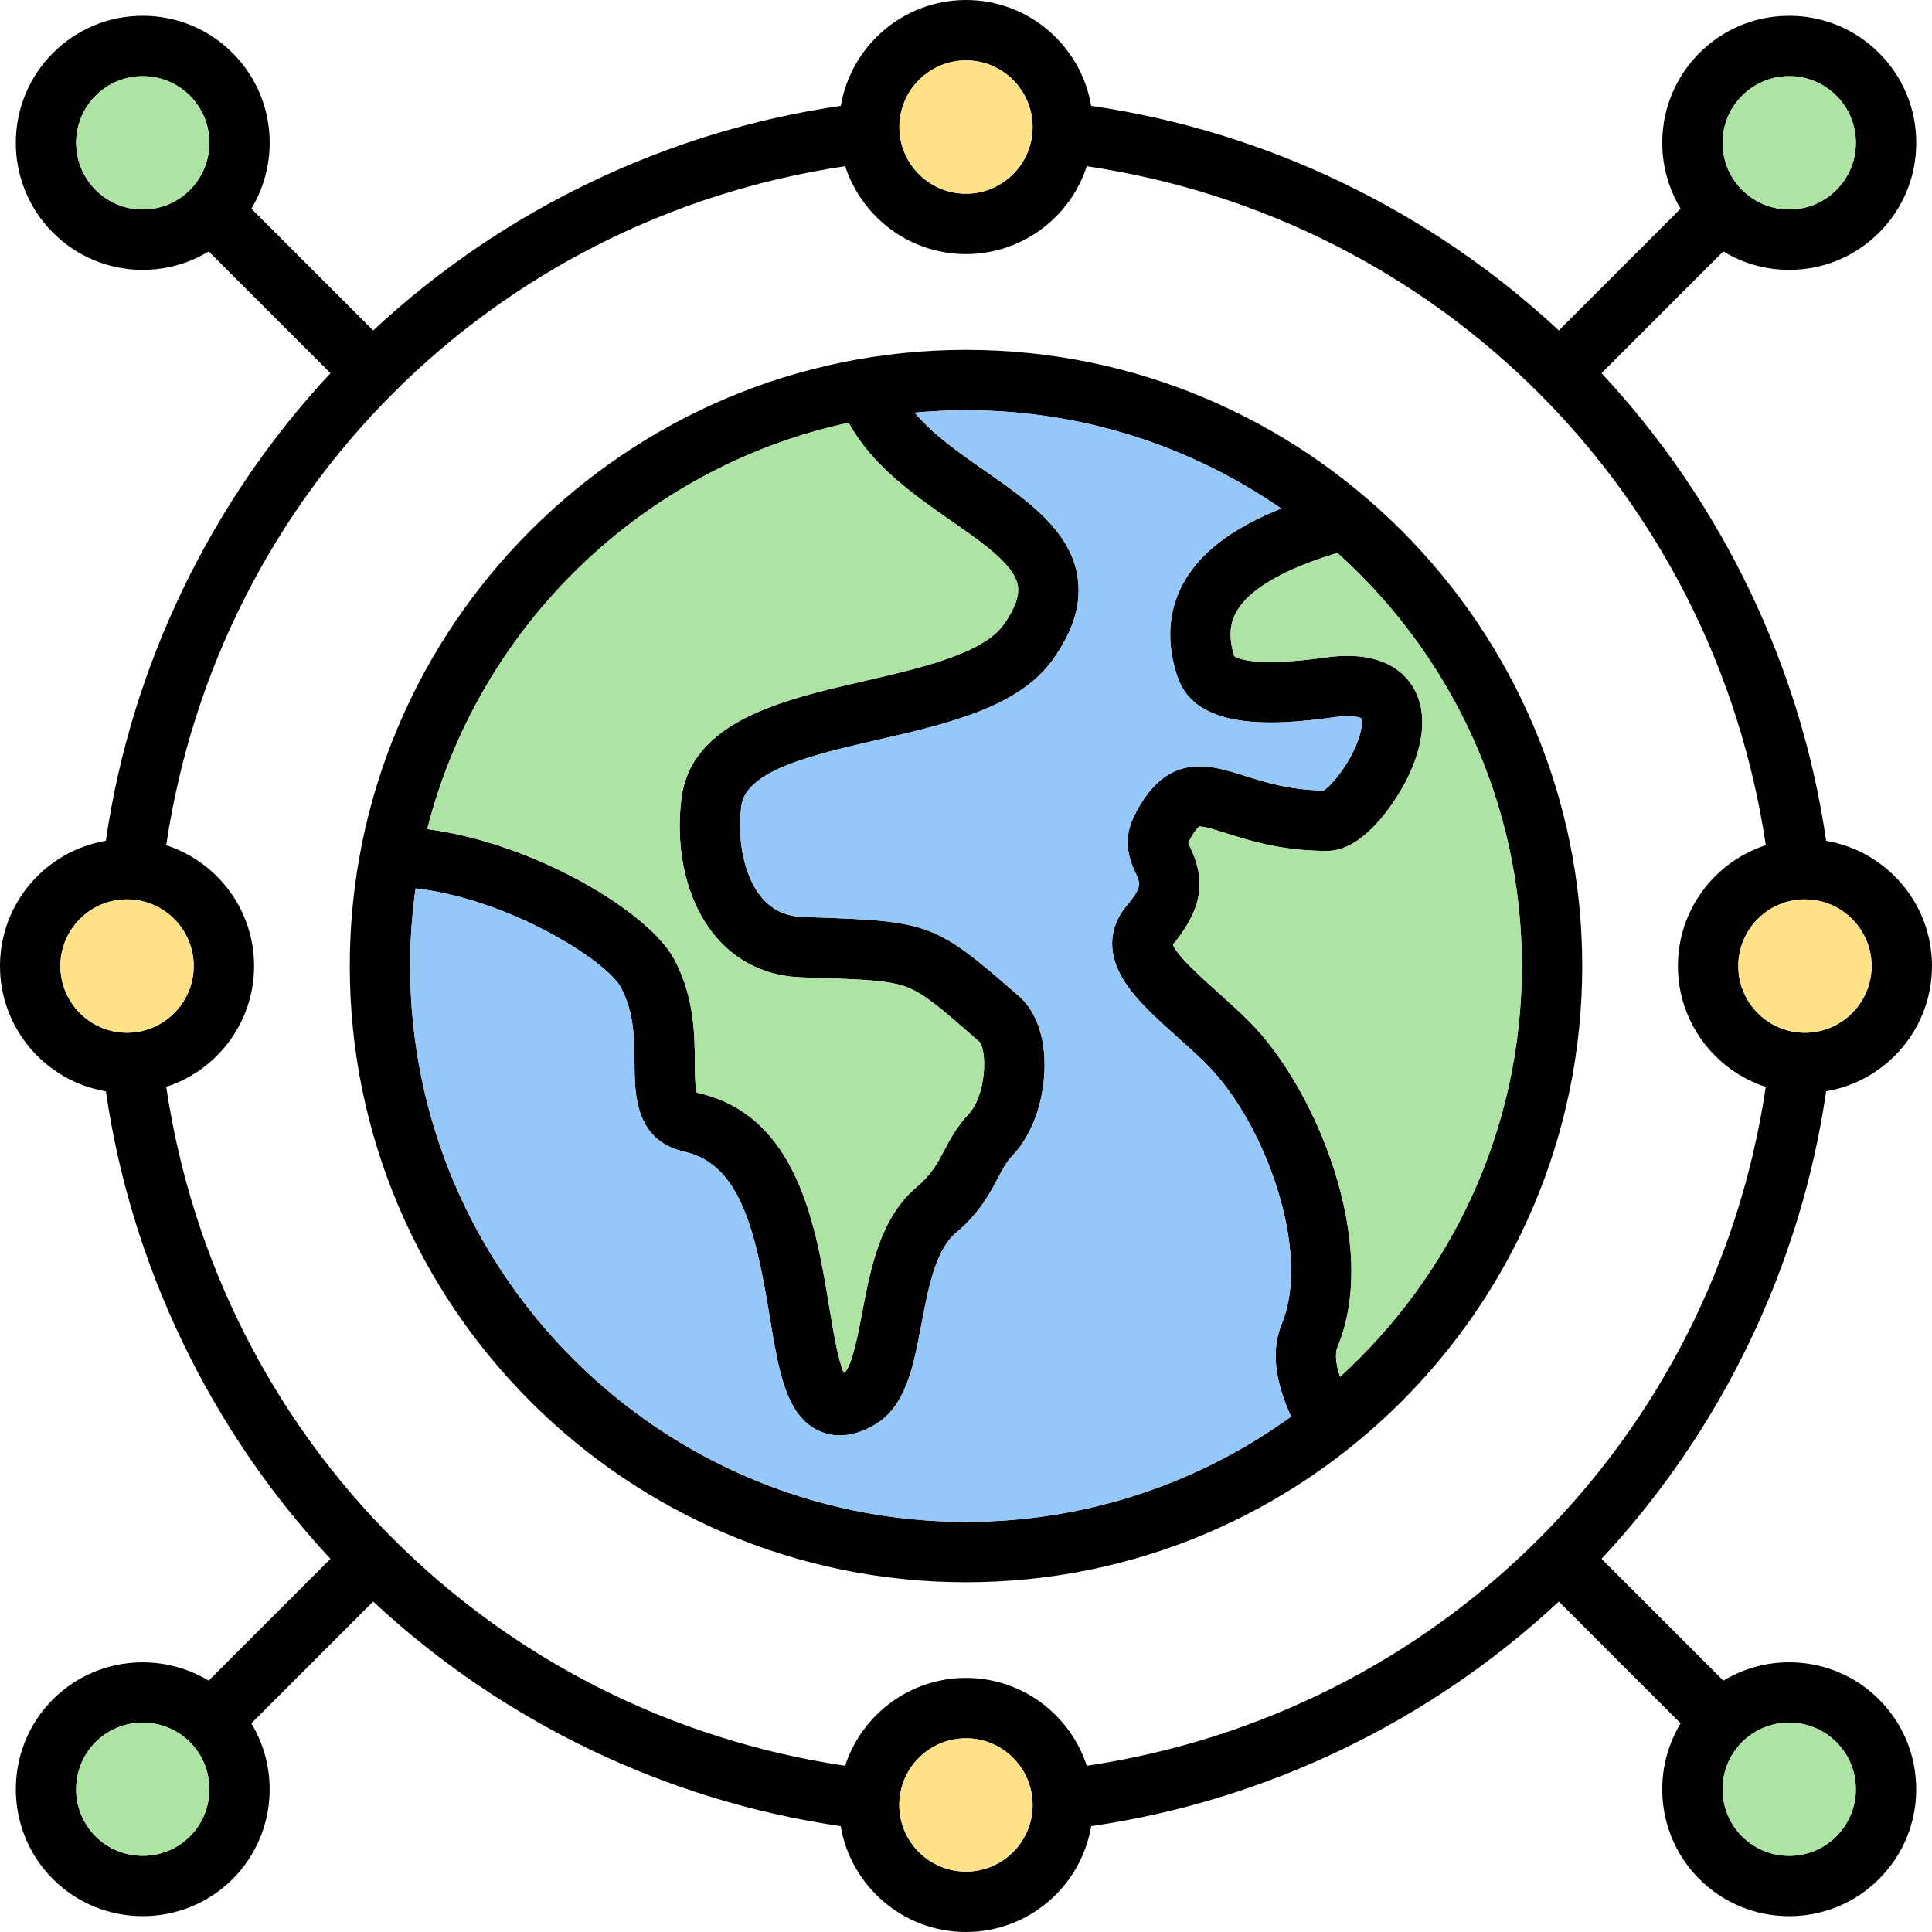
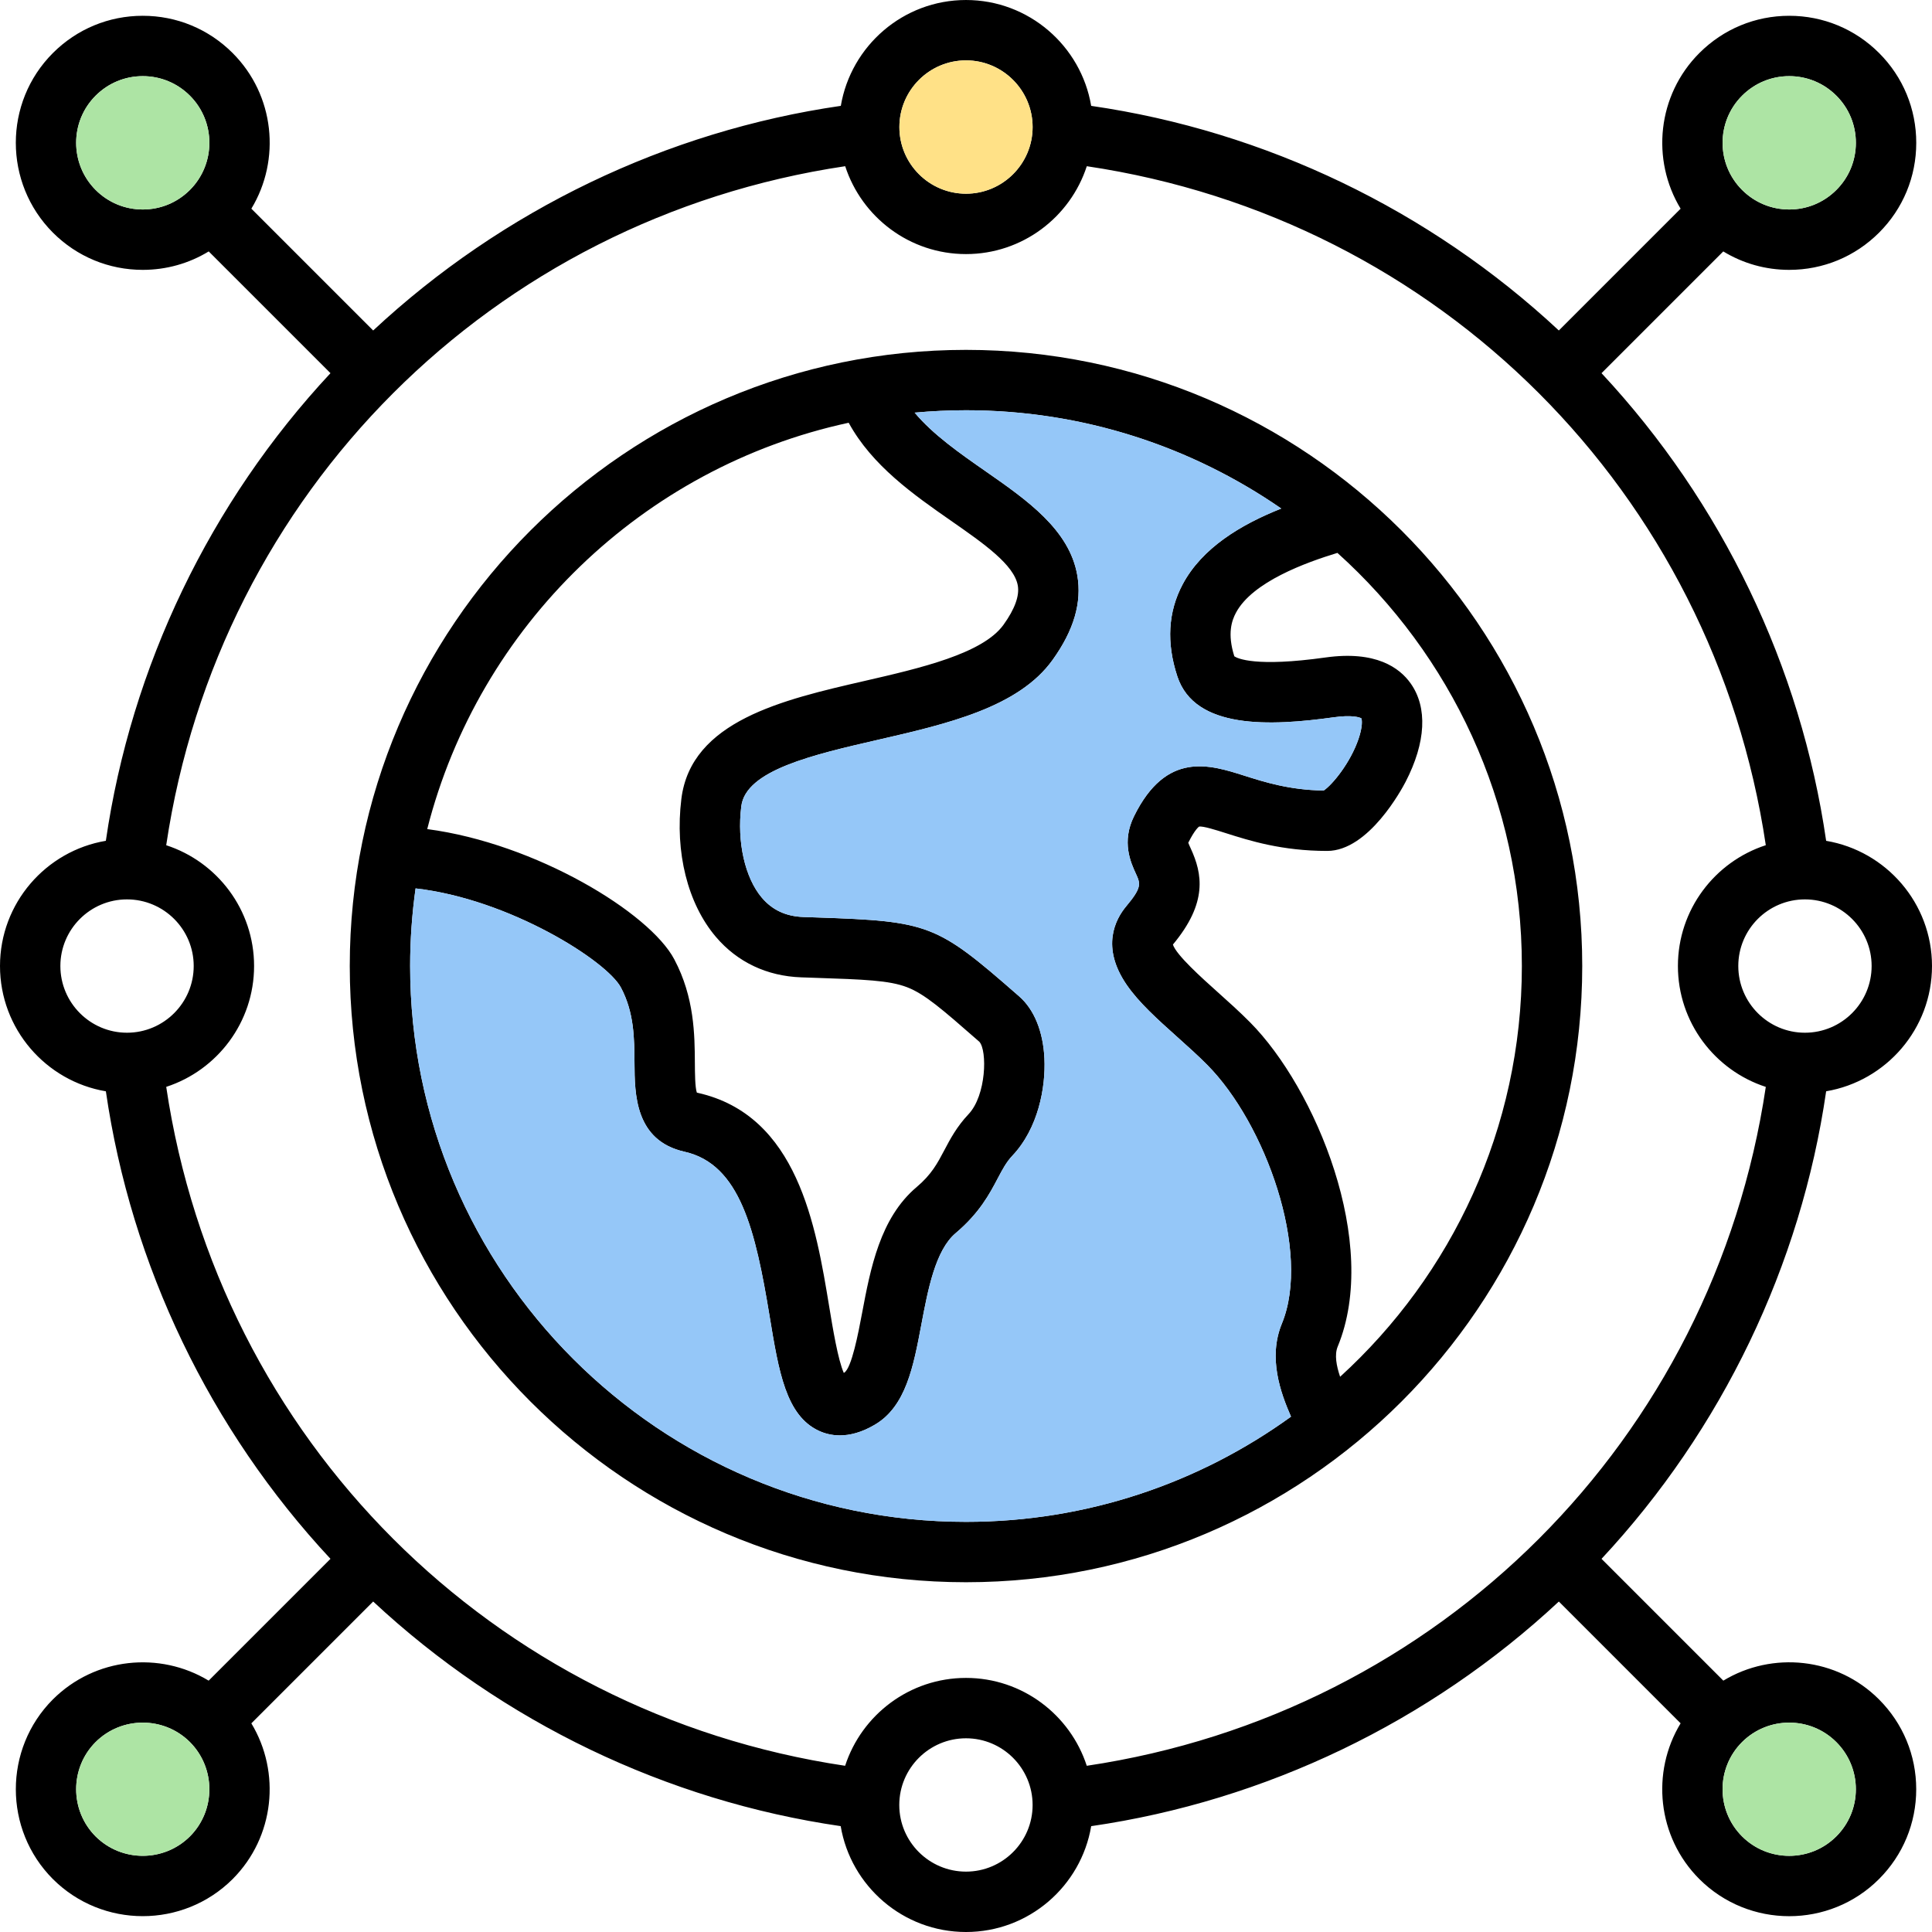
<svg xmlns="http://www.w3.org/2000/svg" id="Layer_1" enable-background="new 0 0 512 512" height="512" viewBox="0 0 512 512" width="512">
  <path d="m456.701 445.388-32.279-32.279c31.922-34.239 52.83-77.744 59.527-123.907 15.9-2.689 28.051-16.549 28.051-33.202 0-16.639-12.151-30.487-28.051-33.173-6.696-46.172-27.605-89.684-59.53-123.932l32.266-32.266c5.217 3.182 11.218 4.887 17.481 4.887 8.991 0 17.448-3.505 23.812-9.869 6.352-6.351 9.849-14.802 9.849-23.798s-3.497-17.448-9.848-23.798c-.001 0 0 0-.001 0-6.363-6.363-14.82-9.869-23.812-9.869s-17.448 3.505-23.813 9.869c-11.173 11.173-12.825 28.309-4.972 41.254l-32.274 32.274c-34.249-31.928-77.763-52.835-123.933-59.525-2.685-15.901-16.534-28.054-33.174-28.054-16.639 0-30.488 12.151-33.174 28.051-46.172 6.697-89.684 27.605-123.931 59.53l-32.281-32.282c7.844-12.954 6.193-30.089-4.967-41.249-6.364-6.364-14.821-9.869-23.812-9.869s-17.449 3.505-23.813 9.869c-.001.001 0 0-.001 0-13.103 13.104-13.107 34.453 0 47.596 6.364 6.364 14.821 9.869 23.812 9.869 6.261 0 12.261-1.704 17.48-4.888l32.267 32.266c-31.928 34.247-52.836 77.758-59.528 123.927-15.898 2.677-28.052 16.532-28.052 33.18 0 16.664 12.156 30.531 28.058 33.207 6.696 46.158 27.602 89.658 59.523 123.898l-32.283 32.282c-12.95-7.835-30.094-6.186-41.285 4.973-13.09 13.125-13.09 34.483 0 47.609l.017.016c6.561 6.542 15.177 9.814 23.798 9.814 8.625 0 17.254-3.276 23.827-9.83 11.141-11.174 12.791-28.308 4.955-41.266l32.285-32.285c34.239 31.917 77.739 52.823 123.898 59.525 2.677 15.901 16.544 28.057 33.207 28.057 16.647 0 30.502-12.153 33.178-28.051 46.173-6.698 89.687-27.604 123.931-59.525l32.271 32.271c-7.861 12.954-6.207 30.103 4.981 41.292 6.567 6.549 15.185 9.822 23.801 9.822 8.618 0 17.235-3.277 23.787-9.83 6.365-6.364 9.87-14.821 9.87-23.813s-3.505-17.448-9.869-23.812c-11.158-11.159-28.29-12.812-41.249-4.966zm-406.367-395.055c-3.343 3.343-7.782 5.183-12.5 5.183s-9.156-1.84-12.49-5.175c-6.88-6.898-6.883-18.103-.009-24.977h.001c3.342-3.342 7.78-5.183 12.498-5.183s9.157 1.84 12.499 5.183c6.874 6.875 6.871 18.079.001 24.969zm.008 436.323c-6.896 6.873-18.109 6.878-25.007.008-6.869-6.896-6.866-18.111-.007-24.989 6.893-6.877 18.114-6.877 24.997-.016 6.877 6.896 6.877 18.117.017 24.997zm445.658-230.656c0 9.75-7.932 17.682-17.682 17.682-9.734 0-17.653-7.932-17.653-17.682 0-9.734 7.919-17.653 17.653-17.653 9.75 0 17.682 7.919 17.682 17.653zm-34.334-230.636c3.343-3.342 7.782-5.183 12.5-5.183s9.156 1.84 12.498 5.183h.001c3.328 3.329 5.161 7.763 5.161 12.485s-1.833 9.156-5.162 12.484c-3.342 3.342-7.78 5.183-12.498 5.183s-9.157-1.84-12.499-5.183c-6.884-6.884-6.884-18.085-.001-24.969zm-205.666-9.364c9.734 0 17.653 7.932 17.653 17.682 0 9.734-7.919 17.653-17.653 17.653s-17.653-7.919-17.653-17.653c0-9.75 7.919-17.682 17.653-17.682zm-240 240c0-9.734 7.919-17.653 17.653-17.653 9.75 0 17.682 7.919 17.682 17.653 0 9.75-7.932 17.682-17.682 17.682-9.734-.001-17.653-7.933-17.653-17.682zm240 240c-9.75 0-17.682-7.919-17.682-17.654 0-9.75 7.932-17.681 17.682-17.681 9.734 0 17.653 7.932 17.653 17.681 0 9.734-7.919 17.654-17.653 17.654zm32.006-28.046c-4.387-13.5-17.073-23.289-32.006-23.289-14.945 0-27.64 9.787-32.032 23.285-93.444-13.928-166.005-86.491-179.917-179.919 13.498-4.392 23.284-17.087 23.284-32.031 0-14.932-9.788-27.618-23.287-32.005 13.902-93.448 86.477-166.027 179.939-179.948 4.382 13.499 17.073 23.288 32.013 23.288 14.939 0 27.63-9.788 32.012-23.286 93.444 13.906 166.021 86.479 179.943 179.938-13.5 4.381-23.29 17.072-23.29 32.013 0 14.954 9.79 27.656 23.29 32.04-13.922 93.429-86.503 165.997-179.949 179.914zm198.631 18.71c-6.874 6.875-18.079 6.871-24.97 0-6.892-6.892-6.892-18.106-.009-24.989 3.451-3.441 7.979-5.162 12.504-5.162 4.521 0 9.039 1.718 12.475 5.154 3.342 3.342 5.183 7.78 5.183 12.498s-1.841 9.157-5.183 12.499zm-230.637-393.944c-90.049 0-163.309 73.247-163.309 163.28 0 90.048 73.26 163.308 163.309 163.308s163.309-73.26 163.309-163.308c0-90.033-73.26-163.28-163.309-163.28zm-31.091 19.312c6.208 11.378 17.233 19.086 27.158 26 8.595 5.986 16.713 11.641 17.664 17.161.469 2.719-.8 6.2-3.77 10.35-5.516 7.712-22.185 11.544-36.892 14.925-21.545 4.954-45.965 10.567-48.502 31.264-1.749 14.11 1.678 27.78 9.167 36.568 5.69 6.678 13.498 10.38 22.591 10.707l3.578.122c13.124.442 19.712.664 24.474 2.493 4.689 1.801 9.359 5.885 18.665 14.022l.496.432c2.122 2.323 1.864 14.194-2.866 19.193-3.13 3.316-4.884 6.644-6.431 9.58-1.809 3.43-3.37 6.393-7.308 9.723-9.721 8.197-12.25 21.615-14.482 33.454-.959 5.085-2.743 14.55-4.734 15.753-.034.021-.067.04-.1.059-1.542-3.453-2.916-11.79-3.869-17.571-3.527-21.404-8.358-50.717-34.845-56.657-.093-.021-.17-.041-.233-.059-.485-1.381-.509-5.257-.523-7.882-.044-7.329-.104-17.365-5.456-27.439-6.499-12.335-36.65-30.713-65.471-34.514 13.693-53.832 57.116-95.914 111.689-107.684zm117.223 263.396c-24.24 17.531-53.998 27.88-86.132 27.88-81.227 0-147.309-66.082-147.309-147.308 0-6.978.499-13.841 1.443-20.563 24.939 2.851 50.716 19.255 54.415 26.273 3.519 6.623 3.56 13.45 3.599 20.051.048 8.167.121 20.508 13.253 23.458 14.783 3.315 18.82 20.944 22.562 43.647 2.417 14.664 4.326 26.246 13.024 30.302 1.442.673 3.317 1.226 5.584 1.225 2.604 0 5.724-.729 9.294-2.845 8.219-4.854 10.206-15.397 12.311-26.56 1.738-9.216 3.707-19.661 9.083-24.194 6.319-5.344 8.991-10.413 11.138-14.486 1.276-2.42 2.284-4.332 3.906-6.052 6.812-7.198 8.847-18.03 8.479-25.767-.338-7.127-2.708-12.961-6.672-16.424l-.534-.468c-21.378-18.693-23.364-19.458-53.132-20.46l-3.553-.121c-4.606-.166-8.197-1.833-10.978-5.095-4.491-5.27-6.637-14.778-5.465-24.233 1.174-9.573 18.983-13.667 36.207-17.627 18.328-4.213 37.281-8.571 46.318-21.208 5.63-7.865 7.765-15.184 6.525-22.376-2.086-12.111-13.372-19.972-24.287-27.574-6.899-4.805-13.952-9.724-18.819-15.548 4.482-.412 9.019-.634 13.607-.634 31 0 59.789 9.632 83.545 26.048-10.775 4.283-20.982 10.44-26.121 20.076-3.876 7.269-4.353 15.479-1.416 24.399 4.64 14.113 24.618 13.204 41.506 10.838 4.635-.65 6.785-.02 7.27.297.173.452.348 2.19-.755 5.429-2.187 6.418-7.005 12.229-9.244 13.692-9.066-.137-15.691-2.243-21.051-3.946-9.205-2.925-20.661-6.566-29.196 10.747-3.383 6.811-.867 12.29.483 15.233 1.207 2.629 1.659 3.614-2.546 8.621-2.907 3.478-6.763 10.804.081 20.797 3.24 4.733 8.188 9.164 13.425 13.854 2.701 2.419 5.493 4.92 7.933 7.382 15.395 15.501 27.658 49.548 19.788 68.601-3.704 9.043-.337 18.321 2.431 24.639zm13.011-10.571c-.99-2.919-1.526-5.83-.645-7.981 11.311-27.379-5.908-68.52-23.224-85.955-2.768-2.795-5.742-5.458-8.618-8.035-4.132-3.7-10.931-9.79-11.823-12.568 9.308-11.146 7.776-18.824 4.729-25.46-.225-.49-.515-1.123-.657-1.517 1.804-3.645 2.868-4.276 2.852-4.278.98-.219 4.536.912 7.132 1.737 6.247 1.985 14.804 4.705 26.836 4.705 10.986 0 19.804-16.438 20.772-18.312 5.394-10.429 5.867-19.695 1.336-26.092-2.945-4.159-9.246-8.727-22.538-6.865-18.573 2.603-23.344.261-24.188-.307-1.907-6.035-.671-9.48.437-11.557 4.362-8.178 18.552-13.32 26.885-15.849 29.99 26.979 48.88 66.062 48.88 109.476 0 43.08-18.59 81.898-48.166 108.858z" />
-   <path d="m178.691 254.227c5.353 10.075 5.412 20.111 5.456 27.439.015 2.625.038 6.501.523 7.882.063.019.141.039.233.059 26.486 5.939 31.317 35.253 34.845 56.657.953 5.781 2.327 14.119 3.869 17.571.032-.019.065-.038.1-.059 1.991-1.203 3.775-10.668 4.734-15.753 2.232-11.839 4.762-25.257 14.482-33.454 3.938-3.33 5.499-6.292 7.308-9.723 1.547-2.936 3.301-6.263 6.431-9.58 4.73-4.999 4.988-16.871 2.866-19.193l-.496-.432c-9.306-8.137-13.976-12.221-18.665-14.022-4.762-1.829-11.35-2.051-24.474-2.493l-3.578-.122c-9.093-.327-16.9-4.029-22.591-10.707-7.489-8.788-10.916-22.458-9.167-36.568 2.537-20.696 26.957-26.31 48.502-31.264 14.707-3.381 31.376-7.213 36.892-14.925 2.97-4.15 4.238-7.631 3.77-10.35-.951-5.52-9.069-11.174-17.664-17.161-9.925-6.913-20.951-14.621-27.158-26-54.573 11.769-97.996 53.851-111.689 107.681 28.822 3.804 58.972 22.182 65.471 34.517z" fill="#ade4a4" />
-   <path d="m256 460.665c-9.75 0-17.682 7.932-17.682 17.681 0 9.734 7.932 17.654 17.682 17.654 9.734 0 17.653-7.919 17.653-17.654 0-9.75-7.919-17.681-17.653-17.681z" fill="#ffe187" />
-   <path d="m51.335 256c0-9.734-7.932-17.653-17.682-17.653-9.734 0-17.653 7.919-17.653 17.653 0 9.75 7.919 17.682 17.653 17.682 9.75-.001 17.682-7.933 17.682-17.682z" fill="#ffe187" />
  <path d="m256 51.335c9.734 0 17.653-7.919 17.653-17.653 0-9.75-7.919-17.682-17.653-17.682s-17.653 7.932-17.653 17.682c0 9.734 7.919 17.653 17.653 17.653z" fill="#ffe187" />
  <path d="m319.914 282.188c-2.439-2.462-5.231-4.963-7.933-7.382-5.237-4.691-10.185-9.121-13.425-13.854-6.844-9.994-2.988-17.32-.081-20.797 4.205-5.007 3.753-5.991 2.546-8.621-1.351-2.944-3.866-8.423-.483-15.233 8.535-17.313 19.991-13.672 29.196-10.747 5.359 1.703 11.984 3.809 21.051 3.946 2.239-1.462 7.058-7.274 9.244-13.692 1.103-3.238.928-4.977.755-5.429-.484-.316-2.635-.947-7.27-.297-16.888 2.365-36.866 3.275-41.506-10.838-2.937-8.92-2.46-17.13 1.416-24.399 5.139-9.635 15.345-15.793 26.121-20.076-23.756-16.417-52.545-26.049-83.545-26.049-4.588 0-9.125.222-13.607.634 4.867 5.823 11.92 10.742 18.819 15.548 10.915 7.602 22.201 15.463 24.287 27.574 1.239 7.192-.896 14.512-6.525 22.376-9.037 12.637-27.99 16.995-46.318 21.208-17.224 3.96-35.033 8.054-36.207 17.627-1.172 9.455.974 18.963 5.465 24.233 2.78 3.262 6.371 4.929 10.978 5.095l3.553.121c29.768 1.002 31.754 1.767 53.132 20.46l.534.468c3.964 3.463 6.334 9.297 6.672 16.424.367 7.737-1.668 18.568-8.479 25.767-1.622 1.72-2.63 3.631-3.906 6.052-2.146 4.073-4.818 9.142-11.138 14.486-5.376 4.533-7.345 14.979-9.083 24.194-2.104 11.163-4.092 21.706-12.311 26.56-3.57 2.115-6.69 2.845-9.294 2.845-2.267 0-4.142-.552-5.584-1.225-8.698-4.056-10.607-15.638-13.024-30.302-3.741-22.703-7.778-40.332-22.562-43.647-13.132-2.95-13.205-15.292-13.253-23.458-.039-6.602-.08-13.428-3.599-20.051-3.698-7.018-29.476-23.421-54.415-26.273-.944 6.722-1.443 13.585-1.443 20.563 0 81.226 66.082 147.308 147.309 147.308 32.134 0 61.892-10.35 86.132-27.88-2.768-6.318-6.135-15.596-2.43-24.639 7.869-19.052-4.394-53.099-19.789-68.6z" fill="#95c7f8" />
  <g fill="#ade4a4">
-     <path d="m354.428 146.523c-8.333 2.529-22.523 7.671-26.885 15.849-1.107 2.076-2.344 5.521-.437 11.557.845.568 5.615 2.91 24.188.307 13.292-1.861 19.593 2.706 22.538 6.865 4.531 6.397 4.058 15.663-1.336 26.092-.969 1.874-9.786 18.312-20.772 18.312-12.032 0-20.589-2.719-26.836-4.705-2.596-.825-6.151-1.957-7.132-1.737.017.002-1.048.633-2.852 4.278.143.394.433 1.026.657 1.517 3.047 6.637 4.578 14.314-4.729 25.46.893 2.778 7.691 8.868 11.823 12.568 2.876 2.576 5.851 5.24 8.618 8.035 17.315 17.435 34.534 58.575 23.224 85.955-.881 2.151-.345 5.062.645 7.981 29.576-26.961 48.166-65.778 48.166-108.857.001-43.415-18.89-82.497-48.88-109.477z" />
    <path d="m37.834 20.181c-4.718 0-9.156 1.84-12.498 5.183h-.001c-6.874 6.875-6.871 18.079.009 24.977 3.334 3.334 7.772 5.175 12.49 5.175s9.157-1.84 12.5-5.183c6.87-6.89 6.873-18.094-.001-24.969-3.342-3.342-7.781-5.183-12.499-5.183z" />
    <path d="m474.166 55.516c4.718 0 9.156-1.84 12.498-5.183 3.329-3.329 5.162-7.762 5.162-12.484s-1.833-9.156-5.161-12.485h-.001c-3.342-3.342-7.78-5.183-12.498-5.183s-9.157 1.84-12.5 5.183c-6.883 6.884-6.883 18.085.001 24.969 3.342 3.343 7.781 5.183 12.499 5.183z" />
    <path d="m486.636 486.664c3.343-3.342 5.184-7.781 5.184-12.499s-1.841-9.156-5.183-12.498c-3.436-3.436-7.954-5.154-12.475-5.154-4.525 0-9.053 1.72-12.504 5.162-6.883 6.883-6.883 18.097.009 24.989 6.891 6.871 18.096 6.875 24.969 0z" />
    <path d="m25.328 461.675c-6.859 6.878-6.862 18.093.007 24.989 6.897 6.87 18.111 6.865 25.007-.008 6.86-6.88 6.86-18.101-.017-24.997-6.883-6.861-18.104-6.861-24.997.016z" />
  </g>
-   <path d="m478.318 238.347c-9.734 0-17.653 7.919-17.653 17.653 0 9.75 7.919 17.682 17.653 17.682 9.75 0 17.682-7.932 17.682-17.682 0-9.734-7.932-17.653-17.682-17.653z" fill="#ffe187" />
</svg>